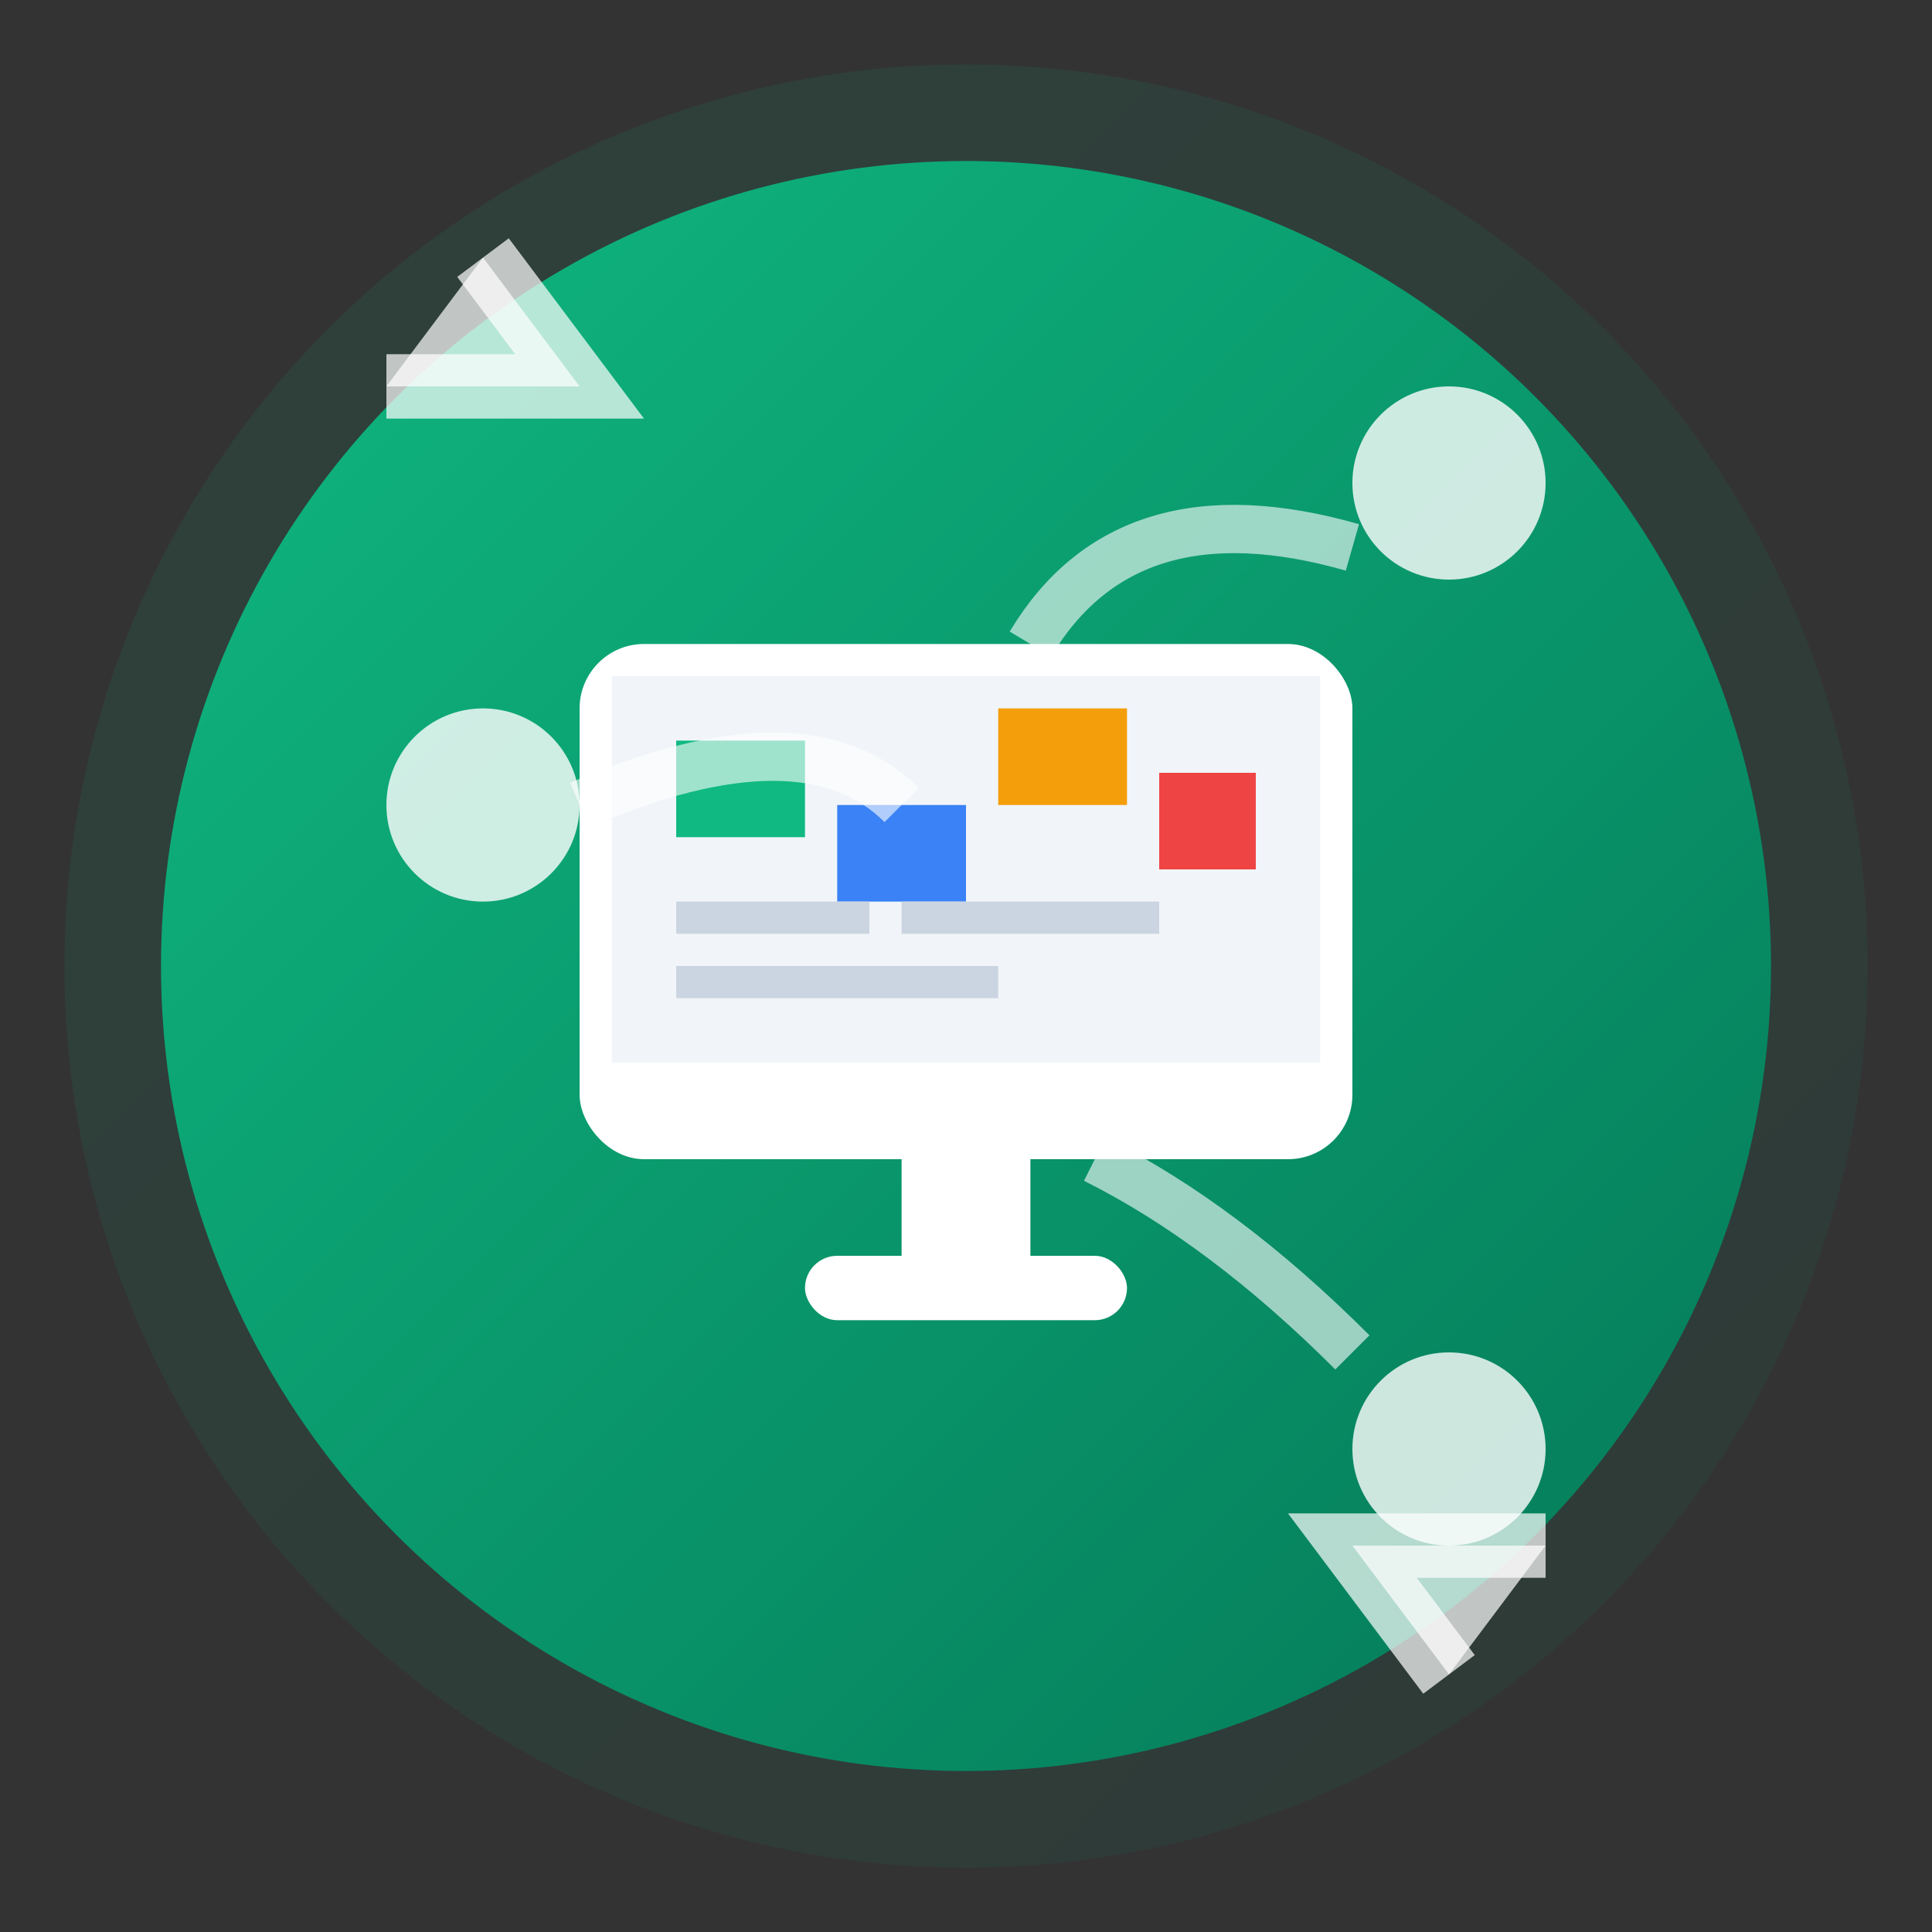
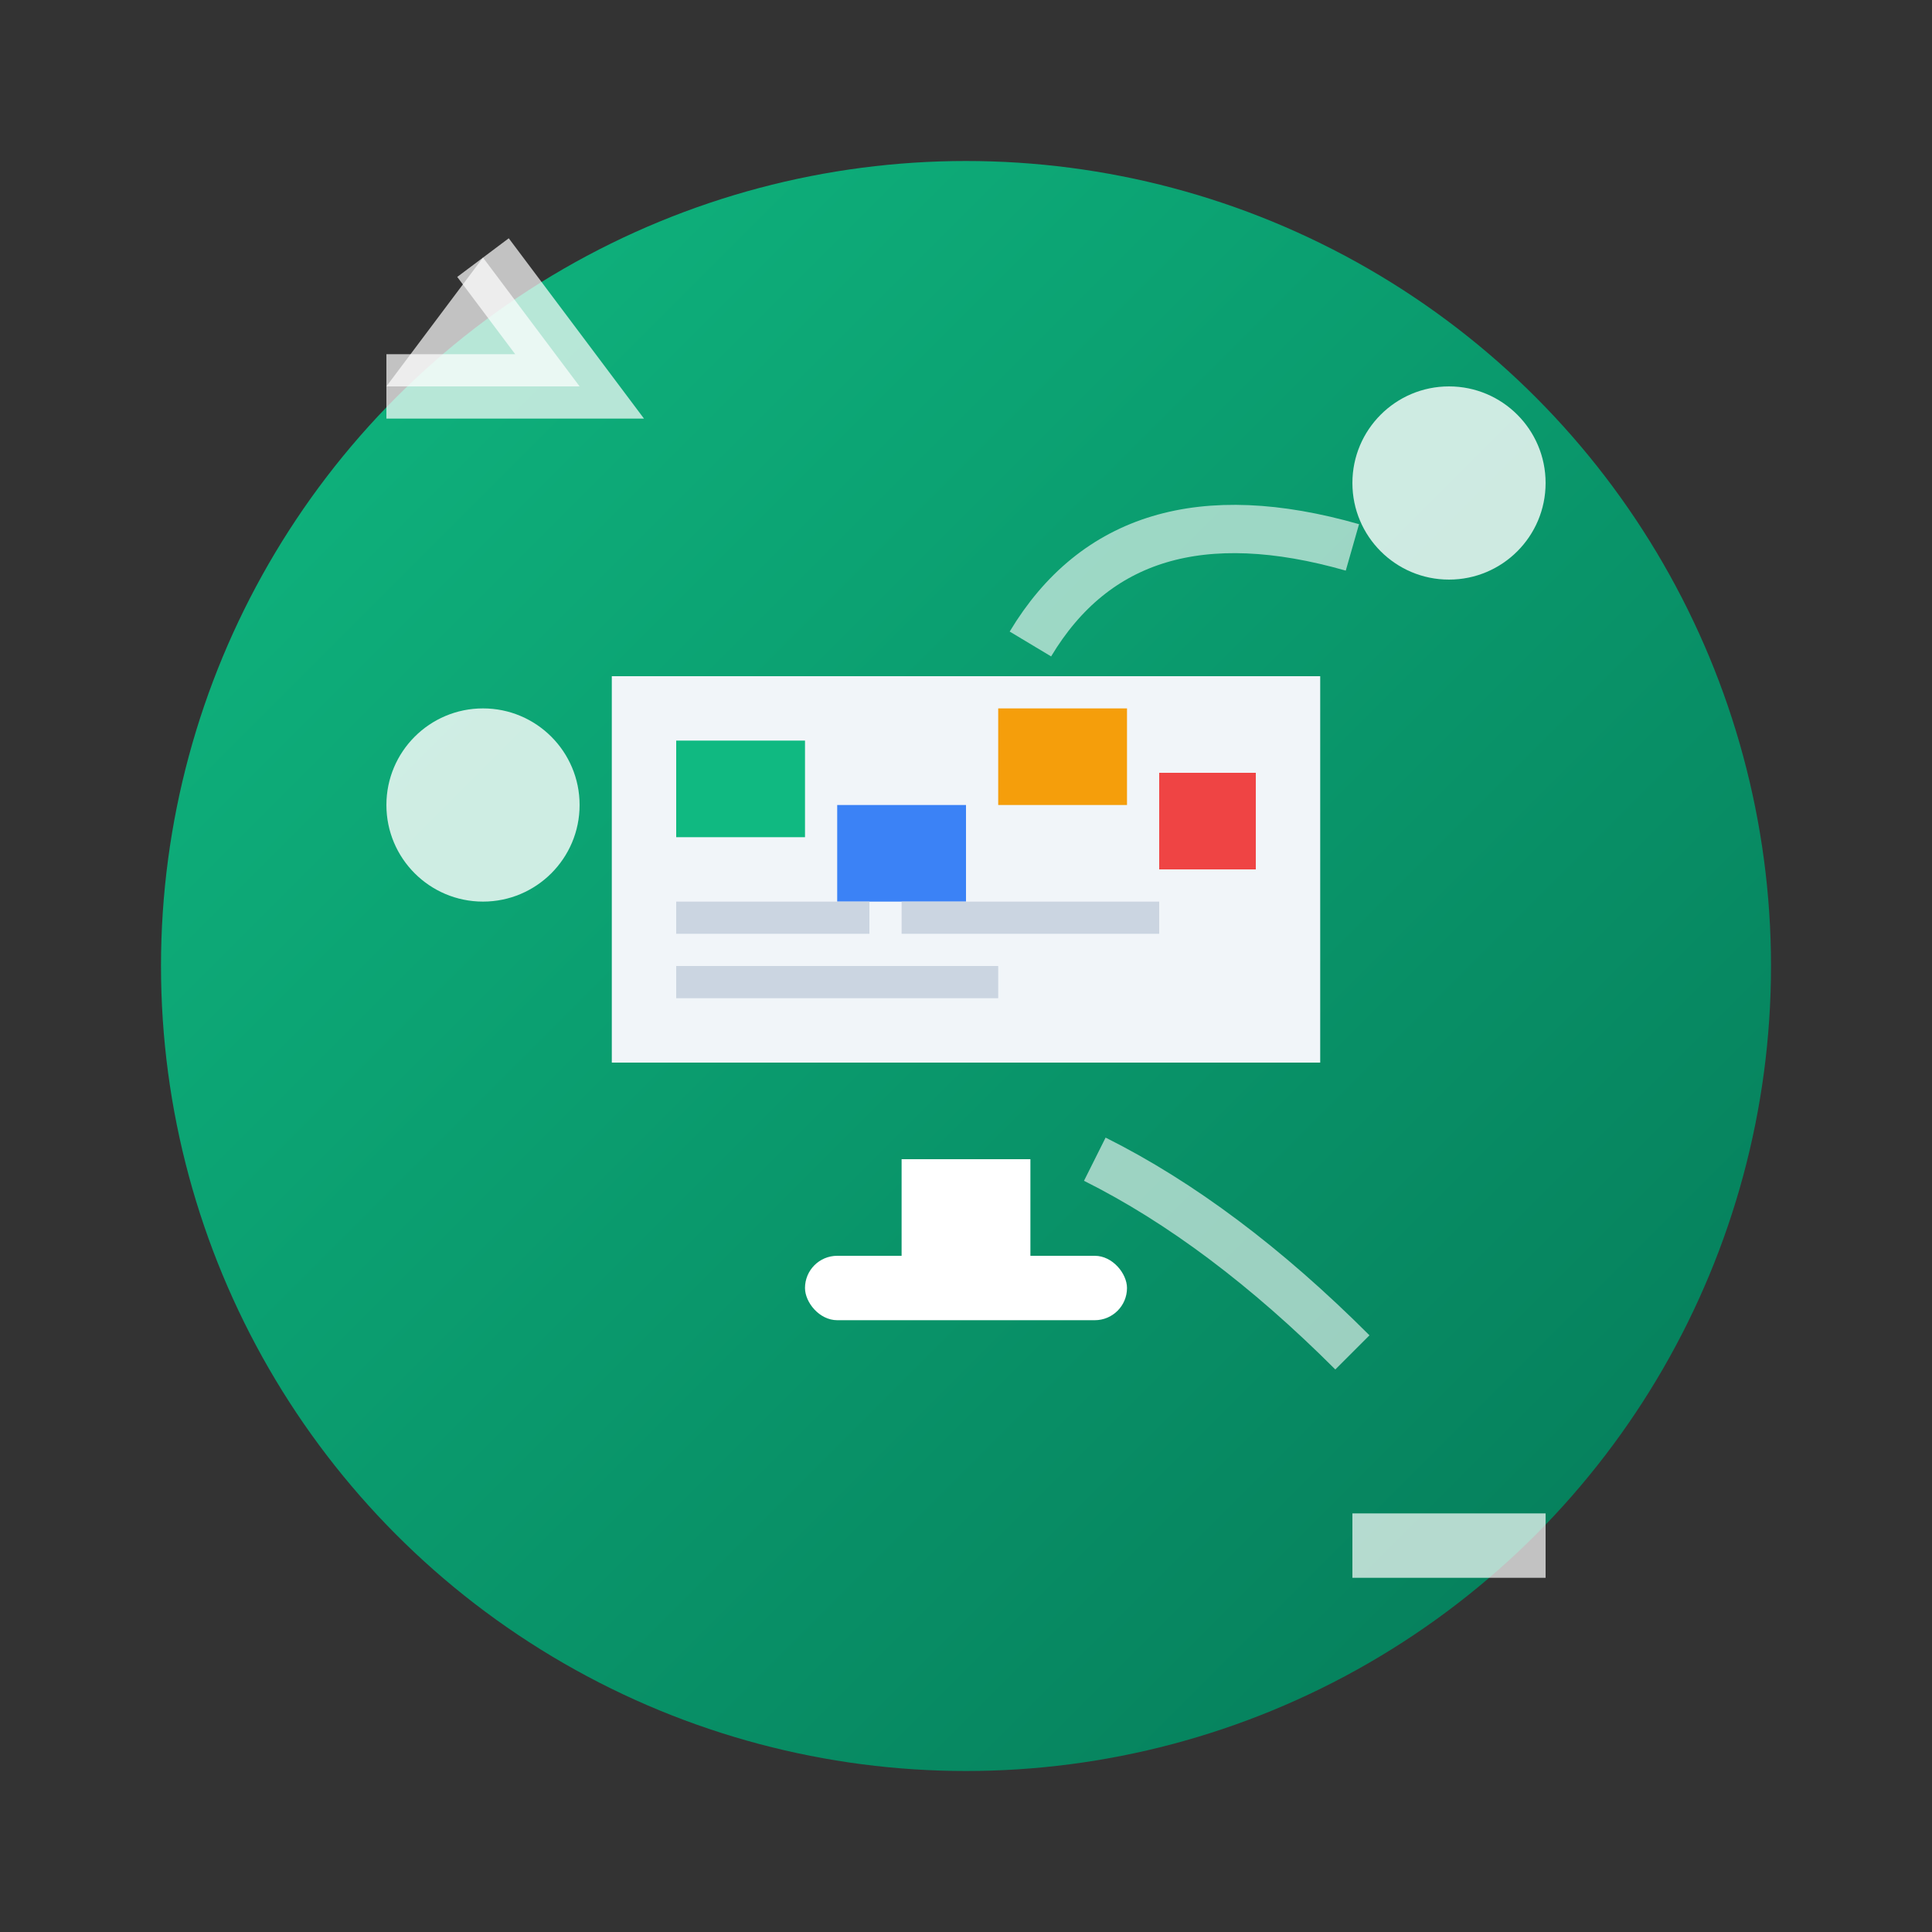
<svg xmlns="http://www.w3.org/2000/svg" width="60" height="60" viewBox="0 0 60 60" fill="none">
  <rect x="0" y="0" width="60" height="60" fill="#333333" stroke="none" />
  <defs>
    <linearGradient id="gradient2" x1="0%" y1="0%" x2="100%" y2="100%">
      <stop offset="0%" style="stop-color:#10b981;stop-opacity:1" />
      <stop offset="100%" style="stop-color:#047857;stop-opacity:1" />
    </linearGradient>
  </defs>
-   <circle cx="30" cy="30" r="28" fill="url(#gradient2)" opacity="0.1" />
  <circle cx="30" cy="30" r="25" fill="url(#gradient2)" />
-   <rect x="18" y="20" width="24" height="16" fill="white" rx="2" />
  <rect x="19" y="21" width="22" height="12" fill="#f1f5f9" />
  <rect x="21" y="23" width="4" height="3" fill="#10b981" />
  <rect x="26" y="25" width="4" height="3" fill="#3b82f6" />
  <rect x="31" y="22" width="4" height="3" fill="#f59e0b" />
  <rect x="36" y="24" width="3" height="3" fill="#ef4444" />
  <rect x="21" y="28" width="6" height="1" fill="#cbd5e1" />
  <rect x="28" y="28" width="8" height="1" fill="#cbd5e1" />
  <rect x="21" y="30" width="10" height="1" fill="#cbd5e1" />
  <rect x="28" y="36" width="4" height="3" fill="white" />
  <rect x="25" y="39" width="10" height="2" fill="white" rx="1" />
  <circle cx="45" cy="15" r="3" fill="white" opacity="0.8" />
  <circle cx="15" cy="25" r="3" fill="white" opacity="0.8" />
-   <circle cx="45" cy="45" r="3" fill="white" opacity="0.8" />
  <path d="M42 17Q35 15 32 20" stroke="white" stroke-width="1.5" fill="none" opacity="0.6" />
-   <path d="M18 25Q25 22 28 25" stroke="white" stroke-width="1.5" fill="none" opacity="0.6" />
  <path d="M42 42Q38 38 34 36" stroke="white" stroke-width="1.5" fill="none" opacity="0.6" />
  <path d="M12 12L18 12L15 8" stroke="white" stroke-width="2" fill="white" opacity="0.7" />
-   <path d="M48 48L42 48L45 52" stroke="white" stroke-width="2" fill="white" opacity="0.7" />
+   <path d="M48 48L42 48" stroke="white" stroke-width="2" fill="white" opacity="0.7" />
</svg>